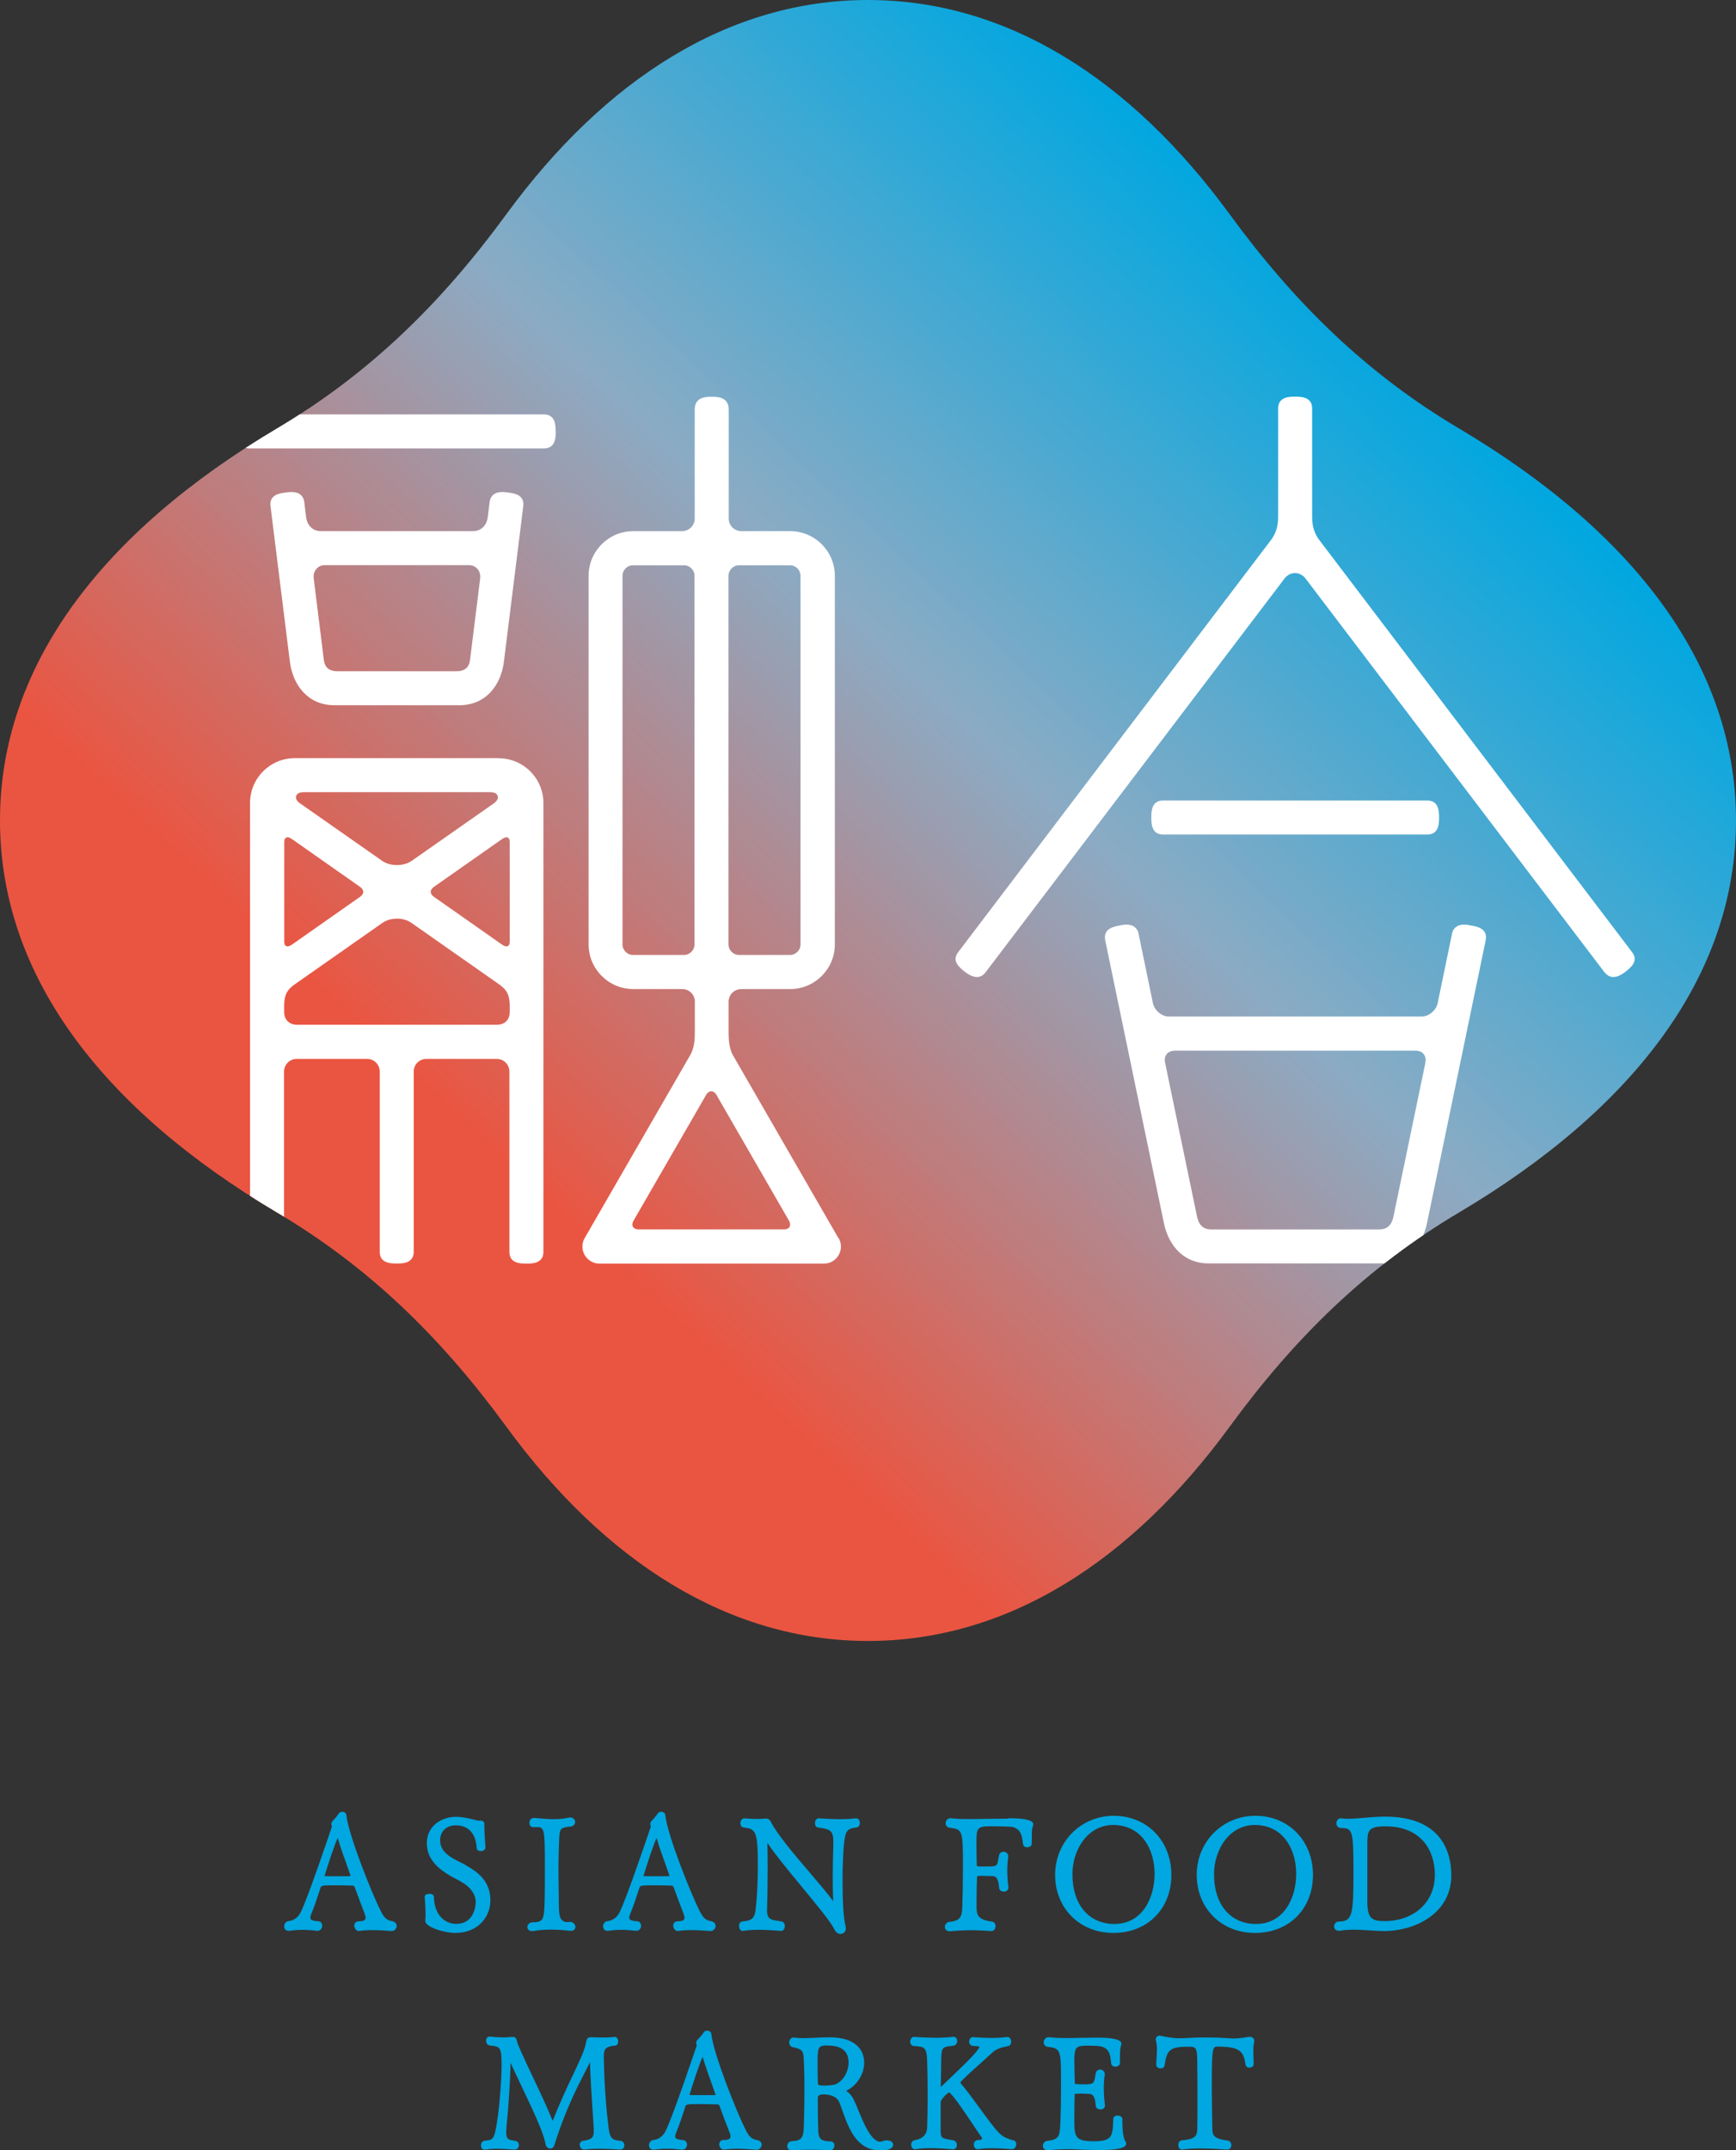
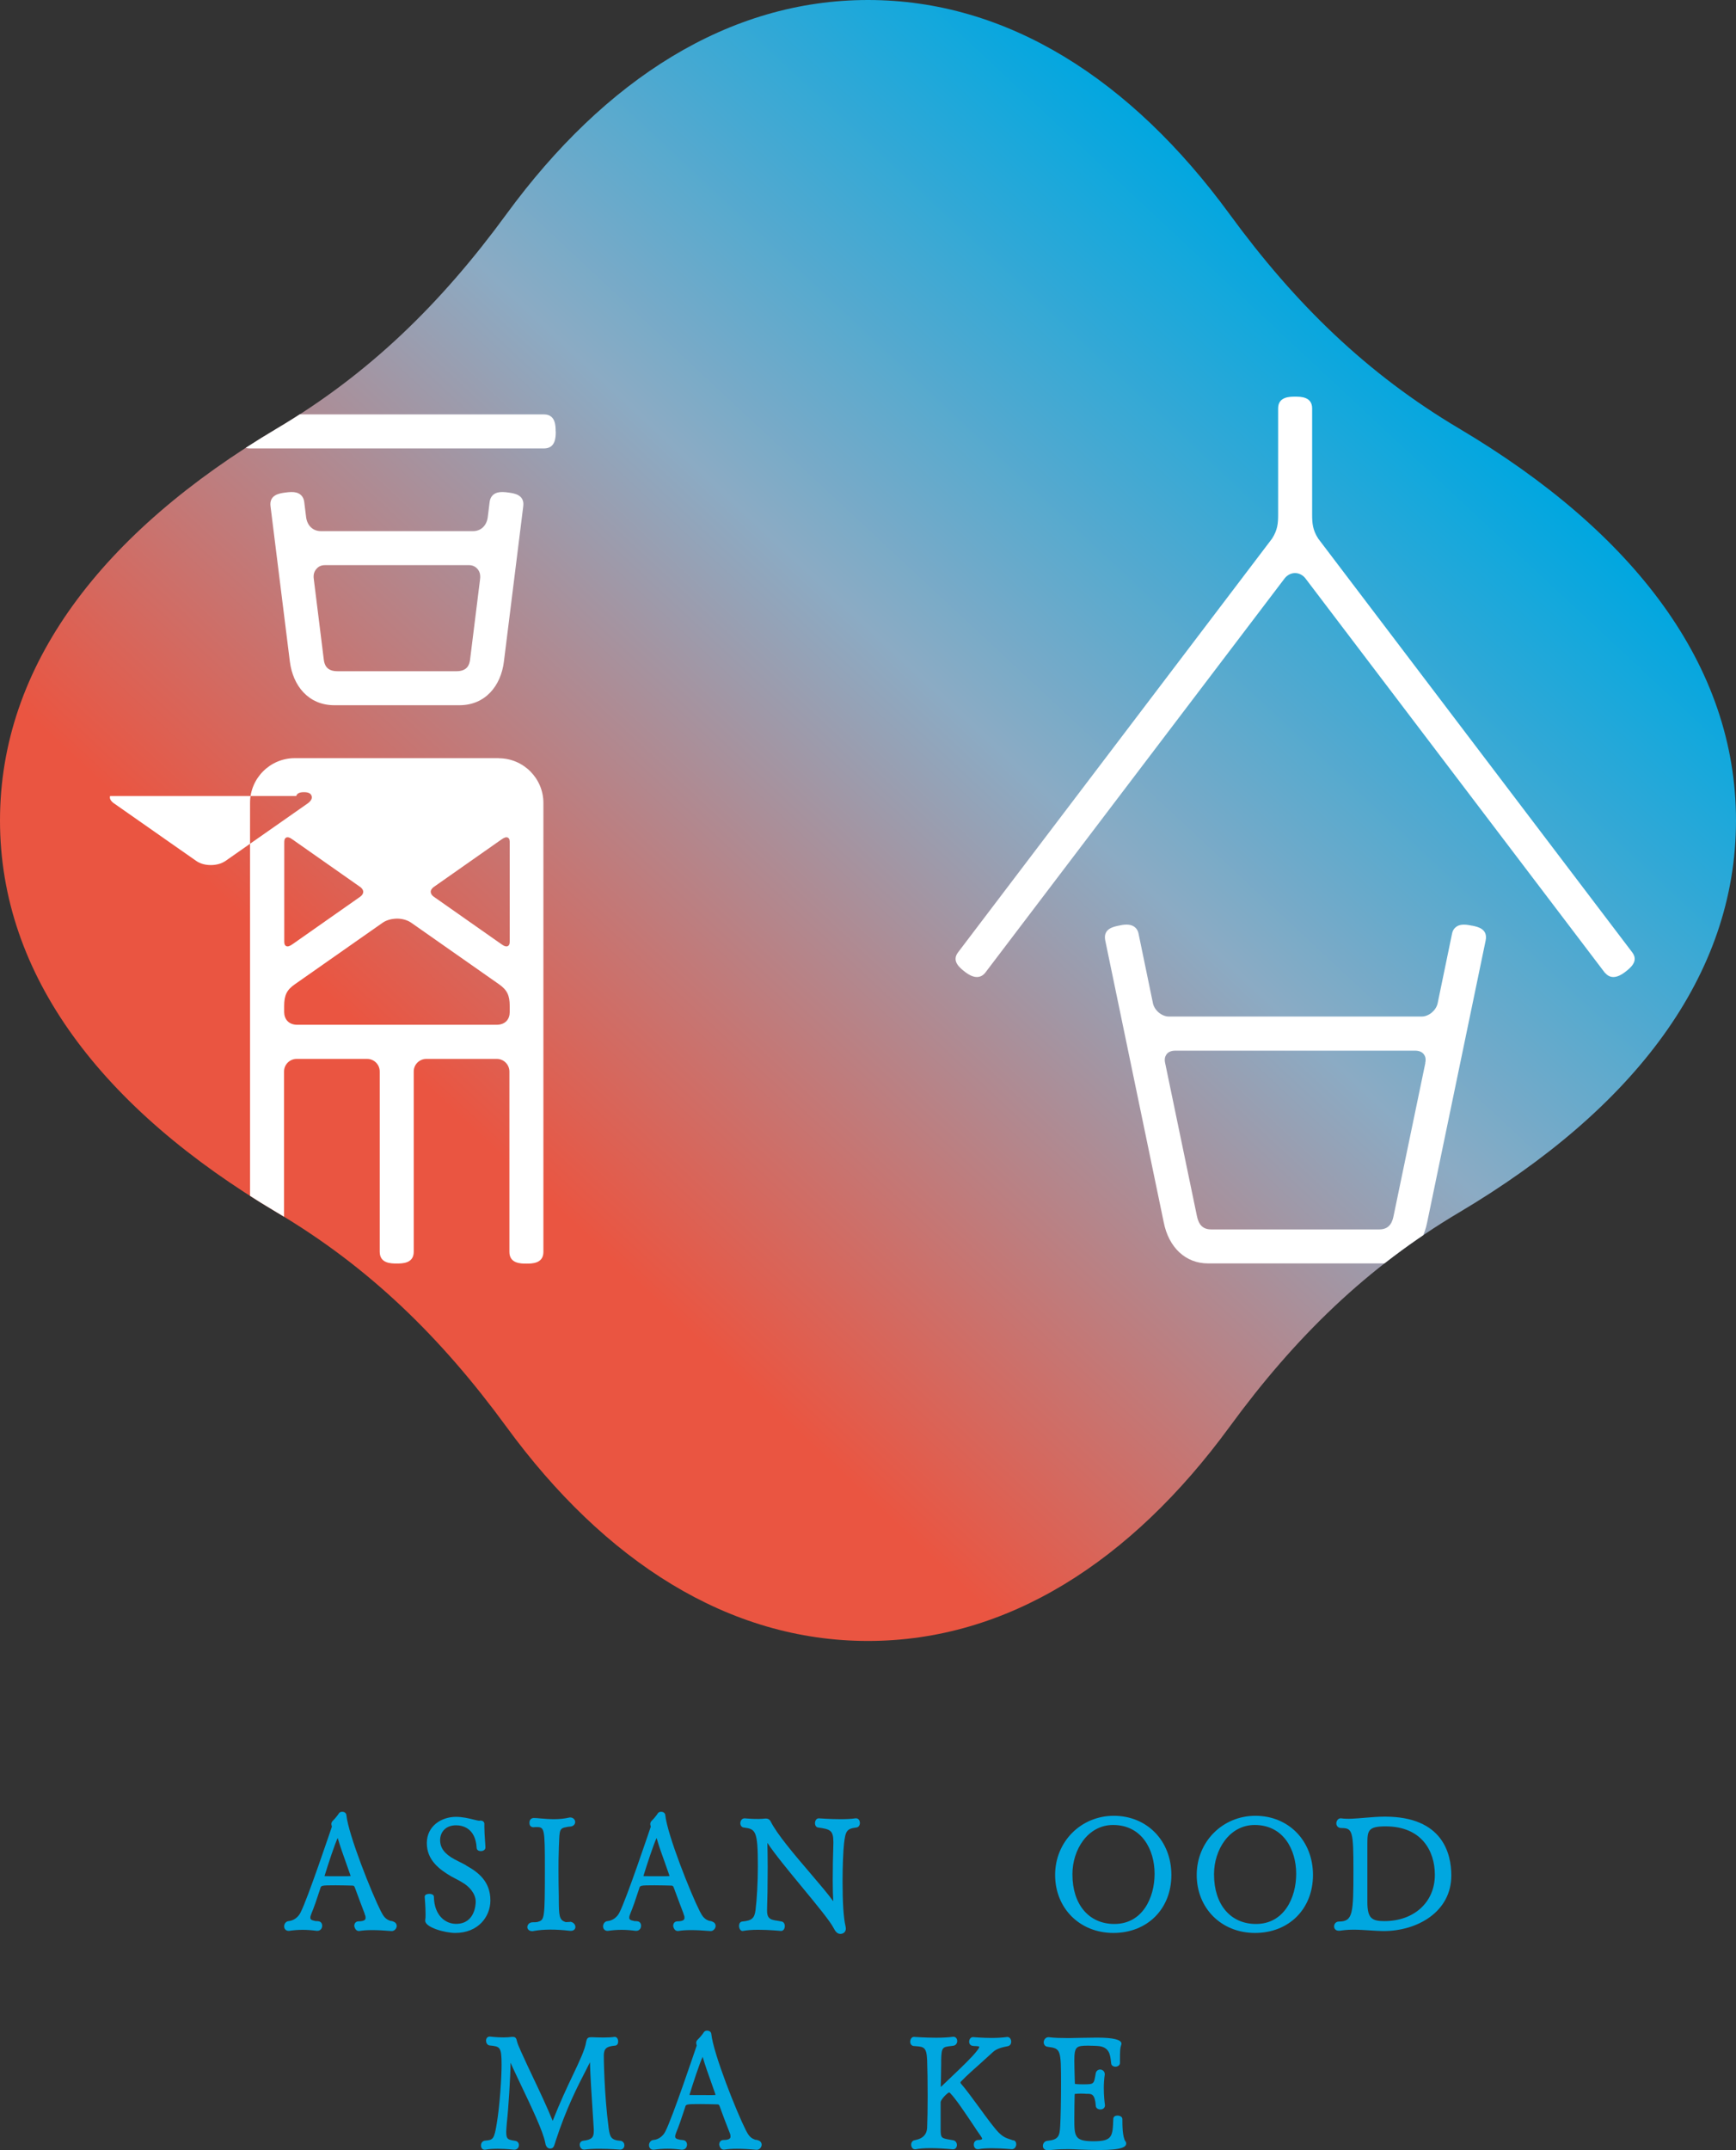
<svg xmlns="http://www.w3.org/2000/svg" id="_イヤー_2" viewBox="0 0 164.4 203.56">
  <rect x="0" y="0" width="164.4" height="203.56" fill="#333333" stroke="none" />
  <defs>
    <style>.cls-1{fill:none;}.cls-2{fill:url(#_称未設定グラデーション_3);}.cls-3{clip-path:url(#clippath);}.cls-4{fill:#fff;}.cls-5{fill:#00a7e0;}</style>
    <linearGradient id="_称未設定グラデーション_3" x1="36.4" y1="126.79" x2="128" y2="28.56" gradientTransform="matrix(1, 0, 0, 1, 0, 0)" gradientUnits="userSpaceOnUse">
      <stop offset=".15" stop-color="#ea5541" />
      <stop offset=".6" stop-color="#8babc4" />
      <stop offset="1" stop-color="#00a7e0" />
    </linearGradient>
    <clipPath id="clippath">
      <path class="cls-1" d="M138.17,40.56c-8.7-5.16-15.5-11.77-21.73-20.29C107.11,7.52,95.39,0,82.2,0c-13.19,0-24.91,7.52-34.24,20.27-6.23,8.52-13.03,15.13-21.73,20.29C9.66,50.39,0,63.01,0,77.67s9.66,27.28,26.23,37.11c8.7,5.16,15.5,11.77,21.73,20.29,9.32,12.75,21.05,20.27,34.24,20.27,13.19,0,24.91-7.52,34.24-20.27,6.23-8.52,13.03-15.13,21.73-20.29,16.57-9.83,26.23-22.44,26.23-37.11s-9.66-27.28-26.23-37.11Z" />
    </clipPath>
  </defs>
  <g id="_イヤー_1-2">
    <g>
      <g>
        <g>
          <g>
            <path class="cls-5" d="M37.26,181.9c-.1-.04-.18-.05-.24-.06-.05,0-.08,0-.12-.03-.39-.14-.6-.42-.83-.88-.83-1.62-3.08-7.24-3.27-9.12-.02-.18-.18-.3-.4-.3-.12,0-.24,.05-.3,.14-.09,.15-.34,.47-.56,.69-.09,.09-.16,.18-.16,.33,0,.06,.02,.12,.03,.17,0,.03,.02,.06,.02,.08-.15,.43-2.3,6.84-2.97,8.13-.22,.45-.66,.77-1.13,.81-.26,.02-.42,.27-.42,.49,0,.25,.17,.43,.4,.43h.08c.88-.13,1.69-.12,2.6,0h.06c.3,0,.46-.24,.46-.48,0-.2-.11-.37-.28-.41-.11-.03-.2-.03-.27-.03-.05,0-.1,0-.15-.02-.35-.07-.42-.16-.42-.3,0-.1,.03-.23,.1-.39,.23-.54,.52-1.38,.84-2.37,.07-.29,.08-.31,1.45-.31,.61,0,1.25,.02,1.62,.03,.12,.01,.15,.05,.21,.2,.36,.99,.72,1.92,.93,2.48v.04c.08,.15,.08,.25,.08,.33,0,.09,0,.33-.66,.33-.28,0-.41,.21-.41,.43,0,.03,.04,.28,.21,.41,.08,.06,.18,.09,.29,.07,.31-.05,.67-.08,1.19-.08s1.13,.03,1.83,.09c0,0,.04,0,.04,0,.24,0,.46-.24,.46-.49,0-.15-.1-.34-.32-.4Zm-4.06-4.31c-.11,.02-.45,.02-.97,.02h-.34c-.44,0-.86,0-1.16-.01h0c.34-1.12,.99-3.08,1.25-3.61,.24,.81,.52,1.6,.8,2.38,.13,.37,.27,.75,.39,1.11,0,.03,.02,.06,.03,.08v.04Z" />
            <path class="cls-5" d="M44.16,176.59c-.17-.1-.37-.2-.57-.3-.19-.1-.38-.19-.53-.27-.96-.52-1.38-1.08-1.38-1.83,0-.7,.47-1.4,1.51-1.4,.55,0,1.84,.21,1.95,2.14,0,.18,.16,.3,.4,.3s.43-.14,.43-.33c0-.13-.02-.38-.04-.67-.03-.41-.06-.93-.06-1.28,0-.06,0-.11,0-.16,0-.05,0-.09,0-.13v-.02c0-.19-.19-.3-.36-.3-.03,0-.05,0-.09,.02-.11,0-.32-.05-.56-.11-.44-.11-1.04-.26-1.68-.26-1.37,0-2.76,.86-2.76,2.49s1.23,2.51,2.3,3.14c.15,.08,.31,.17,.47,.25,.2,.1,.4,.21,.57,.32,.64,.35,1.29,1.05,1.29,1.83,0,.21-.05,2.1-1.86,2.1-1.02,0-2.07-.8-2.1-2.57,0-.16-.17-.27-.43-.27-.08,0-.29,.01-.39,.13-.04,.05-.06,.11-.05,.17,.02,.18,.08,1.04,.08,1.63,0,.2,0,.41-.03,.5,0,.01,0,.02,0,.04v.08c0,.63,1.88,1.15,2.84,1.15,2.19,0,3.33-1.55,3.33-3.08,0-1.8-1.16-2.68-2.29-3.3Z" />
            <path class="cls-5" d="M53.97,181.94c-.11,0-.19,0-.25,.01-.09,0-.13,.02-.21-.02-.55-.19-.58-.61-.59-2.05v-.34c-.02-.84-.03-1.65-.03-2.46,0-.64,0-1.31,.03-2,0-.19,.01-.37,.02-.53,.04-1.33,.06-1.48,.7-1.59,.13-.03,.14-.03,.36-.05,.32-.02,.47-.24,.47-.43,0-.21-.18-.43-.46-.43-.05,0-.1,0-.16,.02-.4,.09-.85,.14-1.39,.14-.47,0-.91-.04-1.29-.07-.22-.02-.42-.04-.58-.04h-.04c-.25,0-.41,.18-.41,.44-.01,.19,.06,.3,.13,.35,.1,.09,.23,.09,.31,.08,.08-.01,.17-.01,.25-.01,.74,0,.77,.15,.77,3.97,0,4.79-.04,4.8-.66,5-.16,.04-.3,.04-.49,.04-.33,0-.51,.24-.51,.46,0,.19,.16,.38,.46,.38,.05,0,.12,0,.16-.02,.9-.16,2.06-.17,3.42-.01h.08c.3,0,.43-.18,.43-.37,0-.22-.2-.47-.51-.49Z" />
            <path class="cls-5" d="M67.46,181.9c-.1-.04-.18-.05-.24-.06-.05,0-.08,0-.12-.03-.39-.14-.6-.42-.83-.88-.83-1.62-3.08-7.24-3.27-9.12-.02-.18-.18-.3-.4-.3-.12,0-.24,.05-.3,.14-.09,.15-.34,.47-.56,.69-.09,.09-.16,.18-.16,.33,0,.06,.02,.12,.03,.17,0,.03,.02,.06,.02,.08-.15,.43-2.3,6.84-2.97,8.13-.22,.45-.66,.77-1.13,.81-.26,.02-.42,.27-.42,.49,0,.25,.17,.43,.4,.43h.08c.88-.13,1.69-.12,2.6,0h.06c.3,0,.46-.24,.46-.48,0-.2-.11-.37-.28-.41-.11-.03-.2-.03-.27-.03-.05,0-.1,0-.15-.02-.35-.07-.42-.16-.42-.3,0-.1,.03-.23,.1-.39,.23-.54,.52-1.38,.84-2.37,.07-.29,.08-.31,1.45-.31,.61,0,1.25,.02,1.62,.03,.12,.01,.15,.05,.21,.2,.36,.99,.72,1.92,.93,2.48v.04c.08,.15,.08,.25,.08,.33,0,.09,0,.33-.66,.33-.28,0-.41,.21-.41,.43,0,.03,.04,.28,.21,.41,.08,.06,.18,.09,.29,.07,.31-.05,.67-.08,1.19-.08s1.13,.03,1.83,.09c0,0,.04,0,.04,0,.24,0,.46-.24,.46-.49,0-.15-.1-.34-.32-.4Zm-4.06-4.31c-.11,.02-.45,.02-.97,.02h-.34c-.44,0-.86,0-1.16-.01h0c.34-1.12,.99-3.08,1.25-3.61,.23,.81,.52,1.6,.8,2.38,.13,.37,.27,.75,.39,1.11,0,.03,.02,.06,.03,.08v.04Z" />
            <path class="cls-5" d="M81.06,172.13s-.05,0-.05,0c-.33,.05-.77,.08-1.4,.08-1.02,0-2.05-.08-2.07-.08-.24,0-.36,.24-.36,.46s.12,.39,.3,.41c1.12,.16,1.44,.25,1.44,1.36v.14c-.04,1.16-.06,2.46-.06,3.49,0,.84,.02,1.5,.05,1.99-.49-.68-1.31-1.64-2.18-2.66-1.48-1.73-3.16-3.7-3.75-4.9-.1-.18-.24-.27-.44-.27h-.06c-.8,.1-1.93-.02-1.96-.02-.27,0-.41,.24-.41,.46s.13,.39,.32,.41c1.13,.14,1.34,.28,1.34,3.66,0,1.46-.09,3.13-.22,4.15-.1,.79-.35,1-1.26,1.09-.19,.02-.3,.18-.3,.41s.12,.48,.32,.48c0,0,.03,0,.04,0,.37-.07,.88-.11,1.47-.11,1.05,0,2.12,.11,2.15,.11,.2,0,.35-.19,.35-.46,0-.23-.12-.4-.29-.43-.13-.03-.26-.05-.38-.07-.61-.09-1.01-.15-1.01-.95v-.09c.03-.77,.06-2.44,.06-4.04,0-1.01-.02-1.86-.03-2.3,.7,1.06,2.02,2.66,3.3,4.21,1.36,1.65,2.65,3.21,2.98,3.87,.13,.25,.31,.54,.63,.54,.26,0,.52-.16,.52-.51,0-.08-.02-.16-.03-.22-.19-.81-.28-2.25-.28-4.26,0-1.38,.06-2.85,.14-3.57,.14-1.16,.24-1.4,1.16-1.51,.2-.02,.34-.19,.34-.43,0-.25-.15-.44-.35-.44Z" />
          </g>
          <g>
-             <path class="cls-5" d="M95.46,172.16c-.38,0-1.65,.01-2.1,.02-.31,0-.91,.02-1.26,.02h-.39c-.47,0-1.14-.01-1.67-.08h-.05c-.26,0-.44,.25-.44,.47,0,.2,.12,.4,.38,.43,1.24,.16,1.26,.23,1.26,3.66,0,1.46-.03,3.03-.06,3.86-.05,.91-.17,1.29-1.22,1.39-.27,.02-.43,.26-.43,.48s.16,.41,.46,.41h.08c.63-.06,1.27-.1,1.9-.1s1.24,.03,1.95,.08h.03c.24,0,.38-.23,.38-.46,0-.24-.13-.41-.33-.43-1.4-.19-1.47-.65-1.47-1.51v-.43c0-.91,.03-1.89,.05-2.27,0-.08,.01-.1,.01-.1,0,0,.01,0,.09-.01,.19-.03,.68-.01,1.05,0,.15,0,0,0,.08,0h.1c.33,0,.68,.01,.76,1.13,.02,.23,.24,.35,.44,.35,.22,0,.44-.14,.44-.38,0,0,0-.04,0-.05-.03-.18-.11-.82-.11-1.61,0-.4,.03-.84,.09-1.25v-.06c0-.27-.23-.43-.44-.43s-.38,.13-.43,.34c-.2,1.06-.07,1.06-1.29,1.06-.66,0-.82,0-.82-.1-.02-.87-.03-1.59-.03-2.13,0-1.4,.05-1.58,1.34-1.58,.27,0,1.71,.02,1.96,.05,.91,.15,1,.85,1.08,1.41,.01,.08,.02,.16,.03,.23,.02,.18,.18,.3,.4,.3s.43-.13,.43-.35c0-1.32,.02-1.4,.11-1.69,.03-.06,.03-.11,.03-.14,0-.38-.77-.57-2.35-.57Z" />
            <path class="cls-5" d="M105.48,171.89c-3.12,0-5.56,2.46-5.56,5.6s2.32,5.49,5.52,5.49,5.49-2.26,5.49-5.49-2.3-5.6-5.46-5.6Zm.05,10.24c-2.41,0-3.97-1.84-3.97-4.68v-.05c0-2.28,1.44-4.64,3.85-4.64,2.71,0,3.93,2.32,3.93,4.62s-1.17,4.75-3.8,4.75Z" />
            <path class="cls-5" d="M118.89,171.89c-3.12,0-5.56,2.46-5.56,5.6s2.32,5.49,5.52,5.49,5.49-2.26,5.49-5.49-2.3-5.6-5.46-5.6Zm.05,10.24c-2.41,0-3.97-1.84-3.97-4.68v-.05c0-2.28,1.44-4.64,3.85-4.64,2.71,0,3.93,2.32,3.93,4.62s-1.17,4.75-3.8,4.75Z" />
            <path class="cls-5" d="M131.16,171.97c-.68,0-1.33,.06-1.95,.11-.82,.07-1.58,.14-2.21,.05,0,0-.04,0-.05,0-.24,0-.4,.25-.4,.48,0,.2,.13,.44,.49,.44,1.05,0,1.13,.3,1.13,4.02,0,4.06-.04,4.83-1.37,4.83-.3,0-.46,.24-.46,.46,0,.21,.15,.41,.43,.41h.12c.18-.03,.66-.1,1.28-.1,.53,0,1.07,.04,1.59,.07,.42,.03,.81,.05,1.19,.06h.08c3.18,0,6.41-1.81,6.41-5.26,0-2.08-.82-5.57-6.28-5.57Zm4.72,5.49v.03c0,2.57-1.96,4.37-4.78,4.37-1.19,0-1.61-.27-1.61-1.81v-5.52c0-1.24,.08-1.64,1.72-1.64,3.44,0,4.67,2.36,4.67,4.57Z" />
          </g>
        </g>
        <g>
          <path class="cls-5" d="M58.77,202.66c-.9-.07-1.01-.35-1.13-1.2-.44-3.35-.46-6.81-.46-6.85,0-.67,.24-.89,1.04-.96,.15,0,.32-.1,.32-.4,0-.21-.11-.43-.32-.43,0,0-.03,0-.04,0-.24,.04-.6,.06-1.04,.06s-.85-.02-1.09-.03c-.34,0-.46,.04-.54,.44-.12,.75-.6,1.76-1.26,3.15-.55,1.15-1.22,2.58-1.91,4.33-.57-1.39-1.18-2.68-1.83-4.05-.39-.82-.79-1.67-1.19-2.56-.02-.05-.05-.11-.08-.19-.09-.2-.21-.46-.26-.66-.02-.05-.03-.1-.04-.14-.03-.14-.08-.35-.36-.35h-.1c-.24,.03-.51,.05-.79,.05-.66,0-1.29-.08-1.31-.08-.21,0-.35,.16-.35,.38,0,.24,.14,.44,.34,.46,.98,.1,1.13,.12,1.13,1.83,0,1.16-.16,3.82-.46,5.58-.24,1.48-.35,1.54-1.1,1.6-.23,.02-.39,.2-.39,.46,0,.23,.14,.4,.33,.4h.07c.4-.08,.87-.09,1.22-.09,.33,0,.86,.02,1.51,.09,.03,0,.05,0,.06,0,.24-.02,.4-.2,.4-.44,0-.21-.14-.37-.35-.4-.68-.11-.85-.13-.85-.85,0-.18,.02-.38,.04-.64l.02-.25c.15-1.32,.34-4.33,.35-5.66,.25,.58,.63,1.36,1.02,2.19,.92,1.93,2.07,4.33,2.26,5.38,.03,.17,.11,.56,.48,.56,.3-.02,.35-.19,.47-.58l.02-.08c1.03-3.16,2.11-5.25,2.83-6.64,.16-.32,.31-.6,.44-.87,.02,1.02,.15,3.19,.36,6.33v.19c0,.55-.14,.81-.99,.91-.2,.02-.34,.17-.34,.38,0,.22,.16,.46,.4,.46h.05c.34-.05,.79-.08,1.4-.08,.99,0,1.95,.08,1.97,.08,.27,0,.41-.2,.41-.4,0-.24-.16-.42-.4-.44Z" />
          <path class="cls-5" d="M71.83,202.62c-.1-.04-.18-.05-.25-.06-.05,0-.08,0-.12-.03-.4-.14-.6-.42-.83-.88-.83-1.62-3.08-7.24-3.27-9.12-.02-.18-.18-.3-.4-.3-.13,0-.24,.05-.3,.14-.09,.15-.34,.47-.57,.69-.1,.1-.16,.19-.16,.33,0,.06,.02,.12,.03,.17,0,.03,.02,.06,.02,.08-.15,.43-2.3,6.84-2.97,8.13-.22,.45-.66,.77-1.13,.81-.26,.02-.42,.27-.42,.49,0,.25,.17,.43,.4,.43h.08c.87-.13,1.7-.12,2.6,0h.06c.3,0,.46-.24,.46-.48,0-.2-.12-.37-.28-.41-.11-.03-.2-.03-.27-.04-.05,0-.1,0-.15-.02-.35-.07-.42-.16-.42-.3,0-.1,.03-.23,.1-.39,.23-.54,.52-1.38,.84-2.37,.07-.29,.08-.31,1.45-.31,.62,0,1.26,.02,1.62,.03,.12,0,.15,.05,.21,.2,.36,1.01,.73,1.95,.95,2.51,.06,.15,.07,.24,.07,.33,0,.09,0,.33-.66,.33-.28,0-.41,.21-.41,.43,0,.03,.04,.28,.21,.41,.08,.06,.18,.09,.29,.07,.31-.05,.67-.08,1.19-.08s1.11,.03,1.83,.1h.04c.24,0,.46-.24,.46-.49,0-.15-.1-.34-.32-.4Zm-4.06-4.31c-.11,.03-.45,.02-.97,.02h-.35c-.44,0-.86,0-1.16-.01h0c.34-1.12,.99-3.08,1.25-3.61,.24,.81,.52,1.6,.8,2.38,.13,.37,.27,.75,.39,1.11,0,.03,.02,.06,.03,.08v.04Z" />
-           <path class="cls-5" d="M83.99,202.61c-.05,0-.13,0-.2,.02-.1,.02-.18,.05-.25,.07-.08,.03-.14,.05-.22,.05-.85-.1-1.53-1.76-2.03-2.97-.17-.42-.33-.81-.48-1.09-.16-.31-.39-.58-.63-.73-.02,0-.03-.02-.05-.03,1.01-.49,1.71-1.57,1.71-2.67,0-.72-.32-2.4-3.3-2.4-.42,0-.87,.02-1.29,.04-.42,.02-.82,.04-1.18,.04s-.63-.02-.87-.06h-.06c-.25,0-.4,.23-.4,.46,0,.24,.14,.42,.36,.46,.72,.14,.96,.29,1,.88,.05,.78,.08,1.76,.08,3.08,0,1.41-.03,2.76-.06,3.64-.03,1.06-.31,1.25-1.14,1.29-.27,.02-.43,.25-.43,.46,0,.25,.17,.41,.44,.41h.08c.44-.04,.96-.06,1.63-.06,.61,0,1.26,.02,1.97,.05,.2,0,.35-.25,.35-.46,0-.18-.12-.38-.39-.38-1.11-.01-1.12-.42-1.15-1.32v-.07c-.03-.9-.03-1.9-.03-2.71,0-.1,0-.35,.53-.35,.8,.02,1.31,.27,1.51,.76,.1,.25,.2,.52,.3,.81,.59,1.66,1.33,3.74,3.61,3.74,1.03,0,1.18-.34,1.18-.54s-.18-.41-.57-.41Zm-5.62-8.97c1.34,0,1.99,.53,1.99,1.62,0,.71-.37,1.62-1.19,2.03-.22,.1-.72,.13-1.01,.14h-.08c-.55,0-.63-.05-.63-.27-.02-.57-.02-1.26-.02-1.94,0-1.41,.04-1.59,.94-1.59Z" />
          <path class="cls-5" d="M95.98,202.63c-.1-.04-.2-.07-.29-.1-.4-.13-.68-.23-1.1-.64-.44-.44-1.16-1.43-1.86-2.39-.63-.86-1.28-1.75-1.74-2.27-.02-.03-.03-.05-.03-.09,0-.06,.02-.08,.03-.08,.6-.62,1.27-1.21,1.98-1.84,.35-.31,.7-.63,1.08-.98,.35-.32,.88-.44,1.39-.54,.2-.04,.32-.2,.32-.43,0-.21-.13-.44-.35-.44,0,0-.04,0-.05,0-.4,.06-.93,.09-1.45,.09-.9,0-1.75-.08-1.77-.08-.22,0-.36,.22-.36,.43,0,.2,.11,.35,.29,.39,.11,.02,.22,.03,.33,.03,.11,0,.31,.02,.34,.06,0,.03-.02,.14-.2,.36-.45,.6-1.44,1.54-2.31,2.37-.42,.4-.81,.77-1.11,1.06-.02,0-.03,0-.03-.05h0c.01-.18,.03-1.12,.04-2.12v-.35c.03-1.23,.12-1.24,.97-1.34l.16-.02c.26-.02,.39-.25,.39-.44,0-.24-.15-.41-.35-.41,0,0-.04,0-.05,0-.42,.06-.98,.09-1.59,.09-1.06,0-2.09-.08-2.11-.08-.23,0-.35,.24-.35,.46,0,.21,.12,.37,.3,.4,.08,0,.16,.02,.24,.02,.74,.06,1.01,.09,1.06,1.32,.03,.83,.05,2.06,.05,3.39,0,1.18-.02,2.26-.05,3.02q-.05,.92-1.05,1.14l-.17,.04c-.17,.04-.29,.21-.29,.41,0,.21,.13,.44,.35,.44,0,0,.05,0,.06,0,.34-.07,.82-.11,1.41-.11s1.35,.04,2.11,.11c.03,0,.05,0,.05,0,.2,0,.35-.18,.35-.41,0-.18-.11-.39-.33-.44-.12-.02-.23-.04-.34-.06-.79-.14-.87-.15-.87-.98v-2.56c0-.26,.65-.91,.8-.93,.03,0,.04,0,.1,.06,.55,.56,1.42,1.88,2.13,2.93,.31,.47,.58,.88,.78,1.15,.05,.08,.12,.19,.12,.24,0,.09-.22,.12-.4,.12-.23,.02-.39,.19-.39,.44s.16,.43,.36,.43h.09c.39-.08,.87-.09,1.3-.09,.38,0,1,.02,1.83,.09,.03,0,.05,0,.07,0,.21-.02,.37-.23,.37-.47,0-.19-.1-.33-.27-.39Z" />
          <path class="cls-5" d="M106.57,202.71c-.28-.49-.28-1.5-.28-2.11,0-.21-.23-.33-.46-.33-.29,0-.4,.16-.4,.31-.06,1.67-.08,2.12-1.88,2.12s-1.81-.46-1.81-2.16c0-.88,.02-1.83,.03-2.22,0-.11,.01-.11,.11-.11,.23-.03,.74-.03,1.01,0h.11c.36,0,.69,.01,.77,1.12,0,.21,.19,.36,.44,.36s.43-.16,.43-.38c0,0,0-.04,0-.05-.03-.18-.11-.83-.11-1.61,0-.4,.03-.84,.09-1.25v-.06c0-.27-.23-.43-.44-.43-.2,0-.37,.14-.41,.34-.19,1.06-.13,1.06-1.23,1.06-.6,0-.73-.04-.75-.05,0,0,0-.03,0-.04,0-.22-.01-.45-.02-.68-.01-.5-.03-1-.03-1.44,0-1.36,.17-1.45,1.32-1.45,.27,0,.85,.02,1.08,.05,.91,.15,.99,.81,1.06,1.39,.01,.09,.02,.18,.03,.25,.02,.18,.19,.3,.4,.3s.43-.13,.43-.35c0-1.31,.02-1.4,.11-1.69,.03-.06,.03-.12,.03-.14,0-.38-.78-.57-2.32-.57-.38,0-1.06,.01-1.51,.02-.31,0-.63,.02-.98,.02h-.39c-.47,0-1.14-.01-1.67-.08,0,0-.04,0-.05,0-.26,0-.44,.25-.44,.48,0,.2,.12,.4,.38,.43,1.24,.16,1.26,.23,1.26,3.56,0,1.46-.03,3.09-.08,3.95-.05,.93-.16,1.29-1.21,1.39-.27,.02-.43,.26-.43,.48s.16,.41,.46,.41l.24-.02c.45-.04,.84-.08,1.5-.08h.35c.18,0,.47,.01,.83,.03,.57,.02,1.28,.05,1.97,.05,2.25,0,2.54-.33,2.54-.62,0-.07-.02-.15-.07-.21Z" />
-           <path class="cls-5" d="M118.78,193.19c0-.23-.18-.38-.46-.38h-.07s-.09,.02-.15,.03c-.27,.05-.78,.13-1.33,.13-.11,0-.23,0-.36-.02-.89-.06-1.54-.08-2.15-.08-.83,0-1.64,.04-2.32,.08h-.25c-.67,0-1.32-.14-1.66-.21l-.12-.02s-.04-.02-.08-.02c-.22,0-.38,.16-.38,.36,0,.04,0,.09,.02,.13,.08,.27,.09,.55,.09,.82,0,.22-.01,.46-.03,.72-.01,.23-.03,.47-.03,.74,0,.21,.21,.33,.4,.33,.21,0,.37-.12,.39-.3,.21-1.4,.45-1.75,2.21-1.75,.73,0,.88,0,.88,1.47,.02,1.14,.02,2.57,.02,3.83,0,.93,0,1.81-.02,2.49-.01,.67-.22,.97-1.44,1.07-.22,.02-.35,.19-.35,.44s.14,.44,.33,.44c0,0,.05,0,.05,0,.42-.07,1.01-.11,1.7-.11,.73,0,1.61,.04,2.49,.11h.05c.25,0,.4-.21,.4-.42,0-.2-.12-.42-.38-.44-1.2-.17-1.41-.42-1.42-1.07,0-.41-.01-.84-.02-1.28-.02-1.08-.03-2.19-.03-3.26,0-3.28,.1-3.28,.58-3.28,2.23,0,2.42,.56,2.62,1.72,.02,.16,.17,.27,.36,.27s.4-.11,.4-.33c0-.13,0-.29-.01-.47,0-.22-.02-.48-.02-.73,0-.24,0-.58,.07-.84,.02-.07,.02-.12,.02-.15Z" />
        </g>
      </g>
      <path class="cls-2" d="M138.17,40.56c-8.7-5.16-15.5-11.77-21.73-20.29C107.11,7.52,95.39,0,82.2,0c-13.19,0-24.91,7.52-34.24,20.27-6.23,8.52-13.03,15.13-21.73,20.29C9.66,50.39,0,63.01,0,77.67s9.66,27.28,26.23,37.11c8.7,5.16,15.5,11.77,21.73,20.29,9.32,12.75,21.05,20.27,34.24,20.27,13.19,0,24.91-7.52,34.24-20.27,6.23-8.52,13.03-15.13,21.73-20.29,16.57-9.83,26.23-22.44,26.23-37.11s-9.66-27.28-26.23-37.11Z" />
      <g class="cls-3">
        <g>
          <g>
-             <path class="cls-4" d="M79.39,117.19l-10.04-17.4c-.32-.7-.35-1.4-.35-2.1v-2.87c0-.64,.51-1.16,1.15-1.19h4.68c2.33,0,4.23-1.9,4.23-4.23V54.51c0-2.33-1.9-4.23-4.23-4.23h-4.63c-.66,0-1.19-.54-1.19-1.19v-10.32c0-1.21-1.09-1.21-1.61-1.21s-1.61,0-1.61,1.21v10.32c0,.66-.54,1.19-1.19,1.19h-4.63c-2.33,0-4.23,1.9-4.23,4.23v34.89c0,2.33,1.9,4.23,4.23,4.23h4.69c.6,.02,1.08,.48,1.14,1.07v2.99c0,.71-.04,1.37-.36,2.06l-10.07,17.45c-.29,.5-.29,1.11,0,1.61,.29,.5,.82,.81,1.4,.81h21.26c.57,0,1.11-.31,1.39-.81,.29-.5,.29-1.11,0-1.61Zm-13.62-27.79c0,.55-.45,1-1,1h-4.82c-.55,0-1-.45-1-1V54.51c0-.55,.45-1,1-1h4.82c.55,0,1,.45,1,1v34.89Zm3.22-34.89c0-.55,.45-1,1-1h4.82c.55,0,1,.45,1,1v34.89c0,.55-.45,1-1,1h-4.82c-.55,0-1-.45-1-1V54.51Zm5.79,61.63c-.08,.14-.24,.22-.47,.24h-13.9c-.22-.02-.39-.11-.47-.24-.08-.14-.07-.33,.03-.54l6.94-12.02c.26-.37,.64-.37,.9,0l6.95,12.05c.08,.2,.09,.38,.01,.51Z" />
            <path class="cls-4" d="M31.95,63.54c-1.03,0-1.22-.63-1.28-1.05l-.95-7.64c-.08-.53,.08-.81,.27-1.02,.18-.21,.45-.33,.76-.33h13.68c.3,0,.57,.12,.76,.33,.19,.21,.34,.49,.27,1.02l-.95,7.64c-.06,.42-.25,1.05-1.28,1.05h-11.27Zm16.23-16.91c-.42-.06-.77-.08-1.07,0-.42,.12-.68,.42-.74,.88l-.18,1.45c-.1,.78-.63,1.32-1.4,1.32h-14.4c-.77,0-1.3-.54-1.4-1.32l-.18-1.45c-.06-.46-.32-.76-.74-.88-.3-.08-.65-.06-1.07,0-.53,.07-1.53,.21-1.38,1.31l1.83,14.69c.29,2.28,1.75,4.13,4.22,4.13h11.83c2.47,0,3.94-1.85,4.22-4.13l1.83-14.69c.15-1.1-.85-1.24-1.38-1.31Z" />
            <path class="cls-4" d="M52.63,40.84c0,.52,0,1.61-1.11,1.61H23.65c-1.11,0-1.11-1.09-1.11-1.61s0-1.61,1.11-1.61h27.86c1.11,0,1.11,1.09,1.11,1.61Z" />
-             <path class="cls-4" d="M47.26,71.77H27.91c-2.33,0-4.23,1.9-4.23,4.23v42.5c0,1.11,1.09,1.11,1.61,1.11s1.61,0,1.61-1.11v-17.07c0-.66,.54-1.19,1.19-1.19h6.68c.66,0,1.19,.54,1.19,1.19v17.07c0,1.11,1.09,1.11,1.61,1.11s1.61,0,1.61-1.11v-17.07c0-.66,.54-1.19,1.19-1.19h6.68c.65,0,1.18,.53,1.19,1.18v17.09c0,1.11,1.09,1.11,1.61,1.11s1.61,0,1.61-1.11v-42.5c0-2.33-1.9-4.23-4.23-4.23Zm-19.21,3.58c.08-.22,.27-.36,.73-.36h17.62c.47,0,.66,.14,.73,.36,.08,.24-.07,.49-.38,.71l-7.76,5.43c-.41,.28-.91,.4-1.4,.4-.49,0-.99-.11-1.4-.4l-7.76-5.43c-.31-.21-.47-.47-.38-.71Zm-1.13,4.48c0-.25,0-.44,.18-.54,.14-.07,.34-.02,.62,.19l6.4,4.49c.17,.13,.27,.28,.28,.44h0c0,.18-.1,.34-.28,.47l-6.4,4.49c-.29,.21-.48,.26-.62,.19-.18-.1-.18-.28-.18-.54v-9.19Zm21.35,15.98c0,.66-.4,1.2-1.25,1.2H28.16c-.85,0-1.24-.55-1.25-1.2v-.57c0-1.03,.25-1.54,1.02-2.07l8.32-5.83c.37-.25,.85-.37,1.34-.38,.49,0,.97,.13,1.34,.38l8.32,5.83c.77,.54,1.02,1.04,1.02,2.07v.57Zm0-6.79c0,.25,0,.44-.18,.54-.14,.07-.34,.02-.62-.19l-6.4-4.49c-.18-.13-.28-.29-.28-.46h0c0-.17,.11-.32,.28-.45l6.4-4.49c.29-.21,.48-.26,.62-.19,.18,.1,.18,.28,.18,.54v9.19Z" />
+             <path class="cls-4" d="M47.26,71.77H27.91c-2.33,0-4.23,1.9-4.23,4.23v42.5c0,1.11,1.09,1.11,1.61,1.11s1.61,0,1.61-1.11v-17.07c0-.66,.54-1.19,1.19-1.19h6.68c.66,0,1.19,.54,1.19,1.19v17.07c0,1.11,1.09,1.11,1.61,1.11s1.61,0,1.61-1.11v-17.07c0-.66,.54-1.19,1.19-1.19h6.68c.65,0,1.18,.53,1.19,1.18v17.09c0,1.11,1.09,1.11,1.61,1.11s1.61,0,1.61-1.11v-42.5c0-2.33-1.9-4.23-4.23-4.23Zm-19.21,3.58c.08-.22,.27-.36,.73-.36c.47,0,.66,.14,.73,.36,.08,.24-.07,.49-.38,.71l-7.76,5.43c-.41,.28-.91,.4-1.4,.4-.49,0-.99-.11-1.4-.4l-7.76-5.43c-.31-.21-.47-.47-.38-.71Zm-1.13,4.48c0-.25,0-.44,.18-.54,.14-.07,.34-.02,.62,.19l6.4,4.49c.17,.13,.27,.28,.28,.44h0c0,.18-.1,.34-.28,.47l-6.4,4.49c-.29,.21-.48,.26-.62,.19-.18-.1-.18-.28-.18-.54v-9.19Zm21.35,15.98c0,.66-.4,1.2-1.25,1.2H28.16c-.85,0-1.24-.55-1.25-1.2v-.57c0-1.03,.25-1.54,1.02-2.07l8.32-5.83c.37-.25,.85-.37,1.34-.38,.49,0,.97,.13,1.34,.38l8.32,5.83c.77,.54,1.02,1.04,1.02,2.07v.57Zm0-6.79c0,.25,0,.44-.18,.54-.14,.07-.34,.02-.62-.19l-6.4-4.49c-.18-.13-.28-.29-.28-.46h0c0-.17,.11-.32,.28-.45l6.4-4.49c.29-.21,.48-.26,.62-.19,.18,.1,.18,.28,.18,.54v9.19Z" />
          </g>
          <g>
-             <path class="cls-4" d="M136.28,77.39c0,.52,0,1.61-1.11,1.61h-25.03c-1.11,0-1.11-1.09-1.11-1.61s0-1.61,1.11-1.61h25.03c1.11,0,1.11,1.09,1.11,1.61Z" />
            <path class="cls-4" d="M139.41,87.63c-.49-.1-1.06-.19-1.47,.08-.22,.15-.37,.37-.43,.67l-1.37,6.62c-.16,.67-.84,1.23-1.51,1.23h-23.93c-.67,0-1.35-.56-1.51-1.23l-1.37-6.62c-.06-.3-.21-.52-.43-.67-.42-.27-.98-.19-1.47-.08-.52,.11-1.48,.31-1.25,1.41l5.53,26.64c.47,2.42,2.08,3.92,4.2,3.92h16.56c2.12,0,3.73-1.5,4.2-3.92l5.53-26.64c.23-1.1-.73-1.3-1.25-1.41Zm-4.43,13l-3,14.44c-.09,.44-.28,1.31-1.34,1.31h-15.96c-1.06,0-1.24-.87-1.34-1.31l-3-14.44c-.09-.4,0-.65,.16-.86,.16-.2,.45-.31,.79-.31h22.73c.34,0,.63,.11,.79,.31,.17,.21,.25,.46,.16,.86Z" />
            <path class="cls-4" d="M152.01,92.1c.5,.6,1.19,.45,1.87-.07,.53-.41,1.33-1.04,.69-1.88l-29.74-39.17c-.52-.82-.57-1.44-.57-2.27v-10.05c0-1.11-1.09-1.11-1.61-1.11h0c-.52,0-1.61,0-1.61,1.11v10.05c0,.83-.05,1.45-.57,2.27l-29.74,39.17c-.64,.84,.16,1.47,.69,1.88,.68,.52,1.37,.67,1.87,.07l28.39-37.38c.26-.31,.61-.47,.96-.47,.35,0,.7,.16,.96,.47l28.39,37.38Z" />
          </g>
        </g>
      </g>
    </g>
  </g>
</svg>